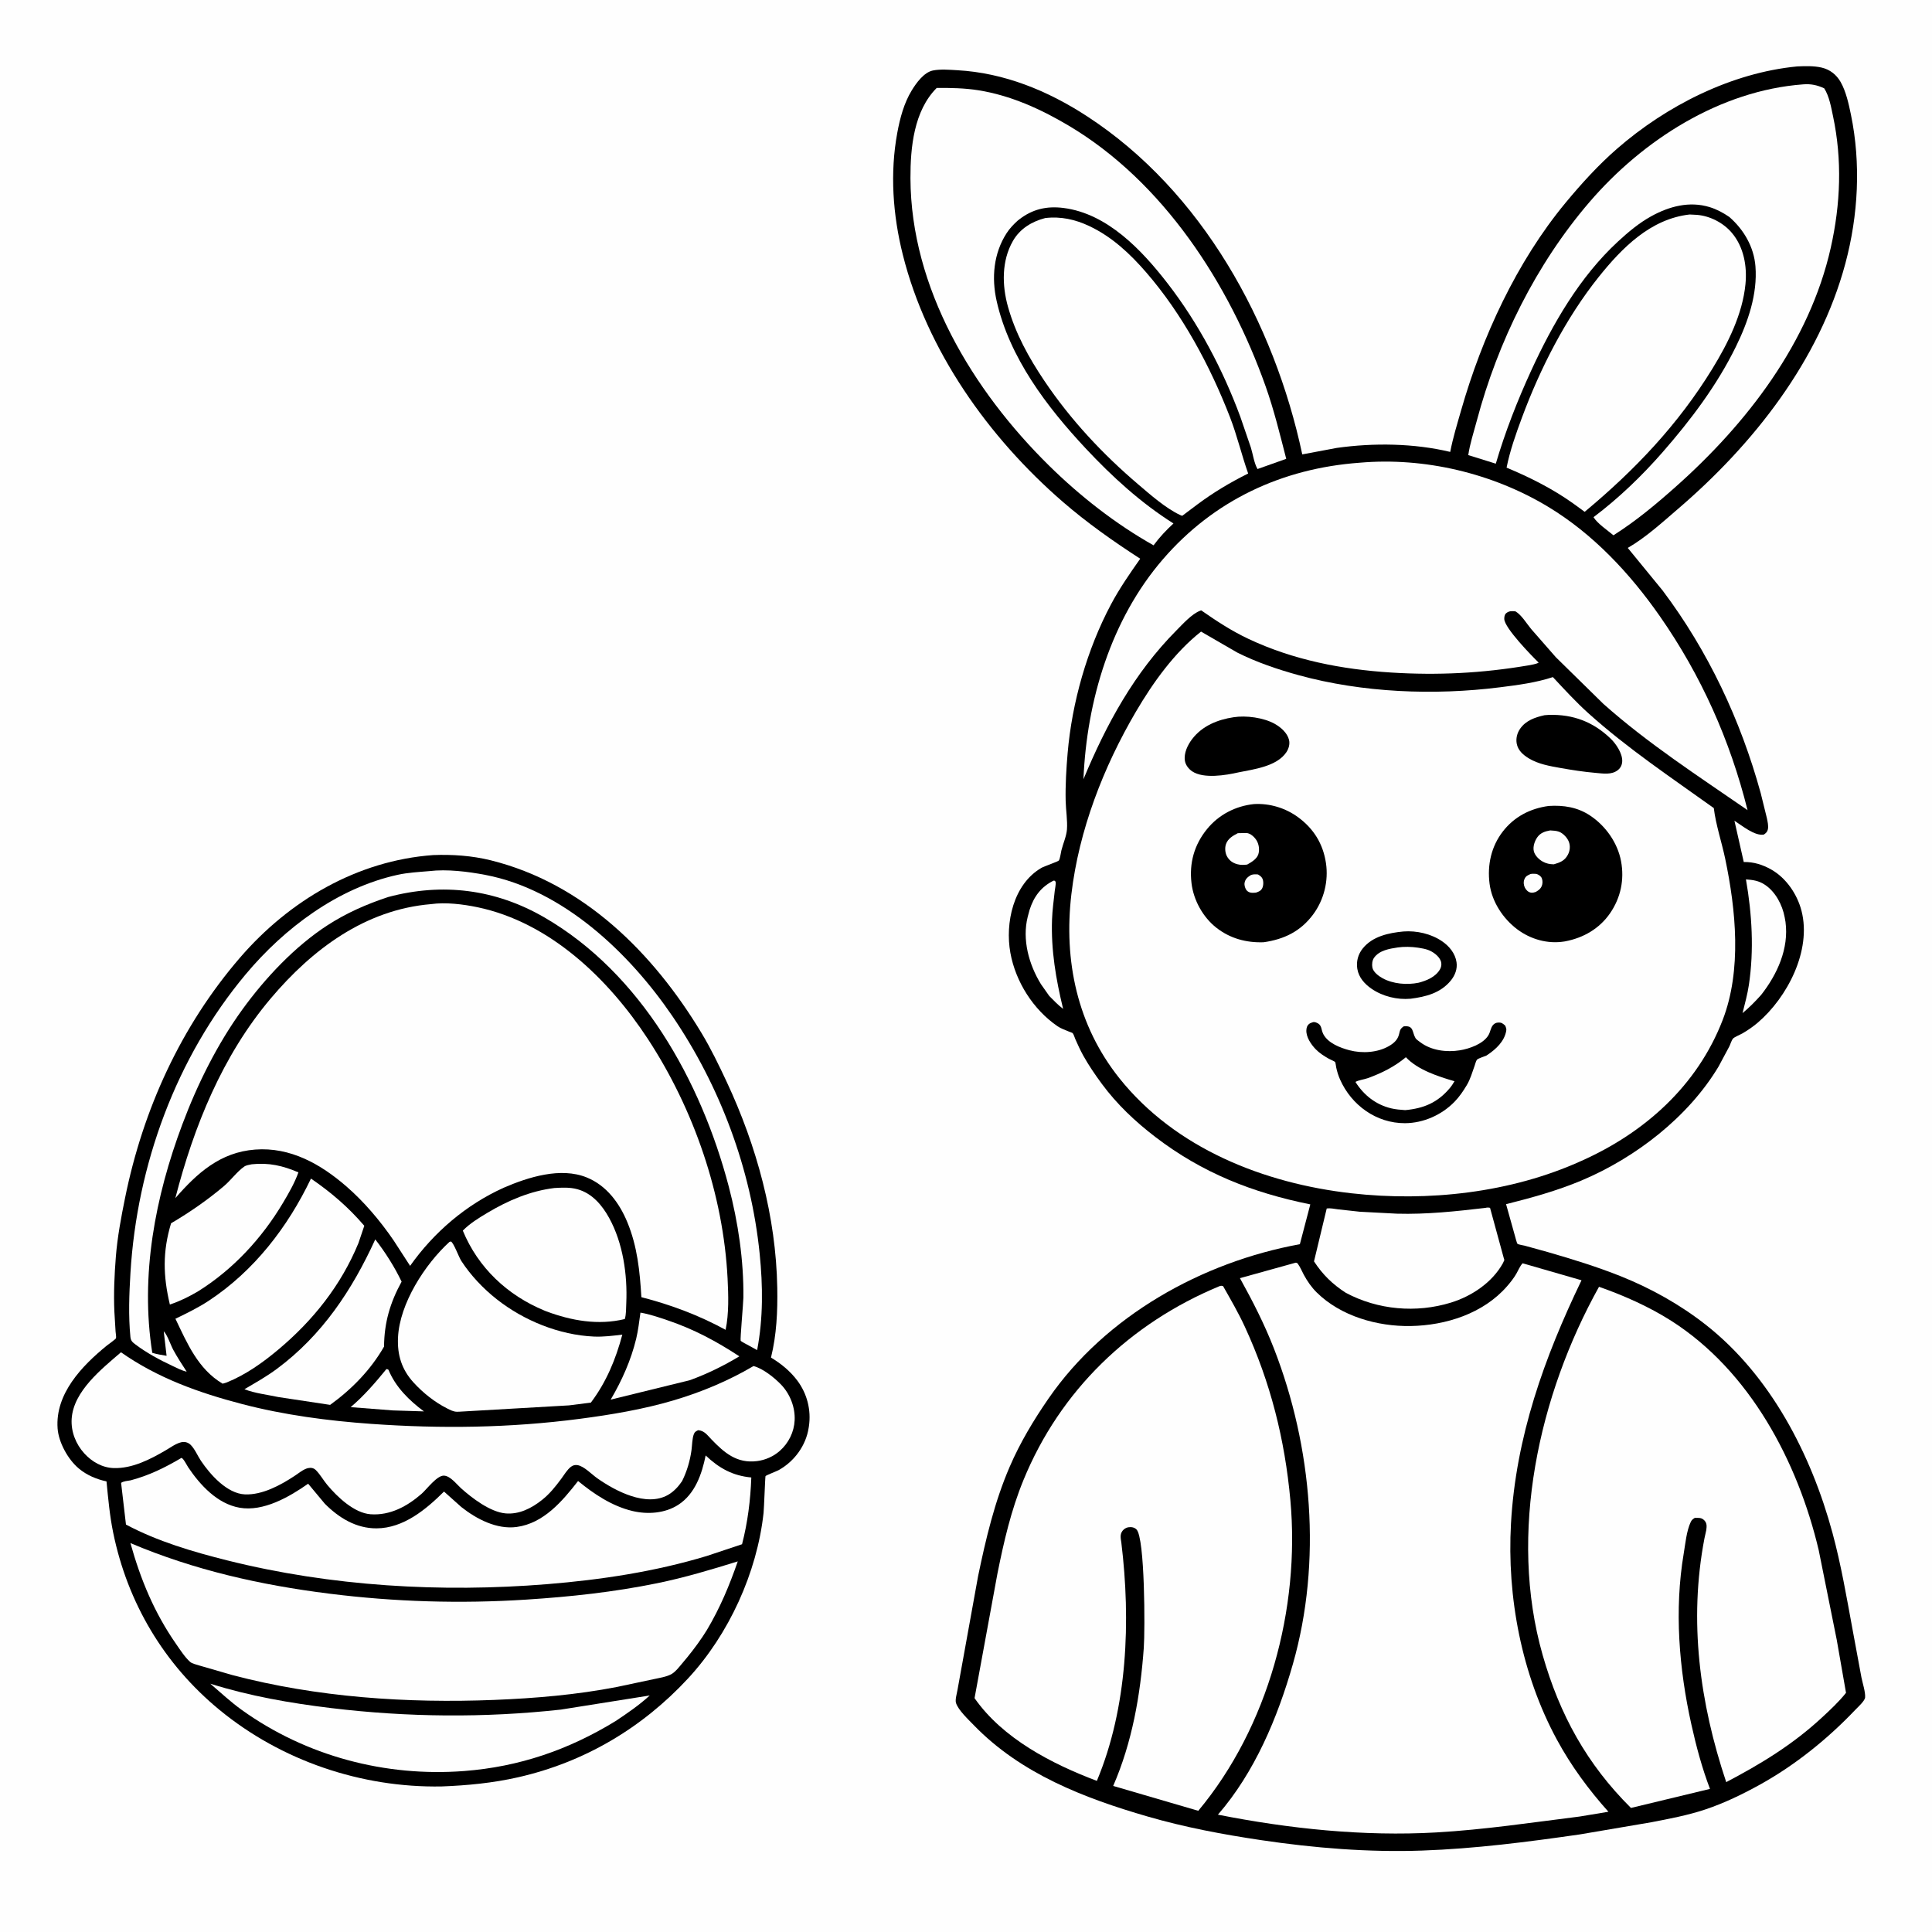
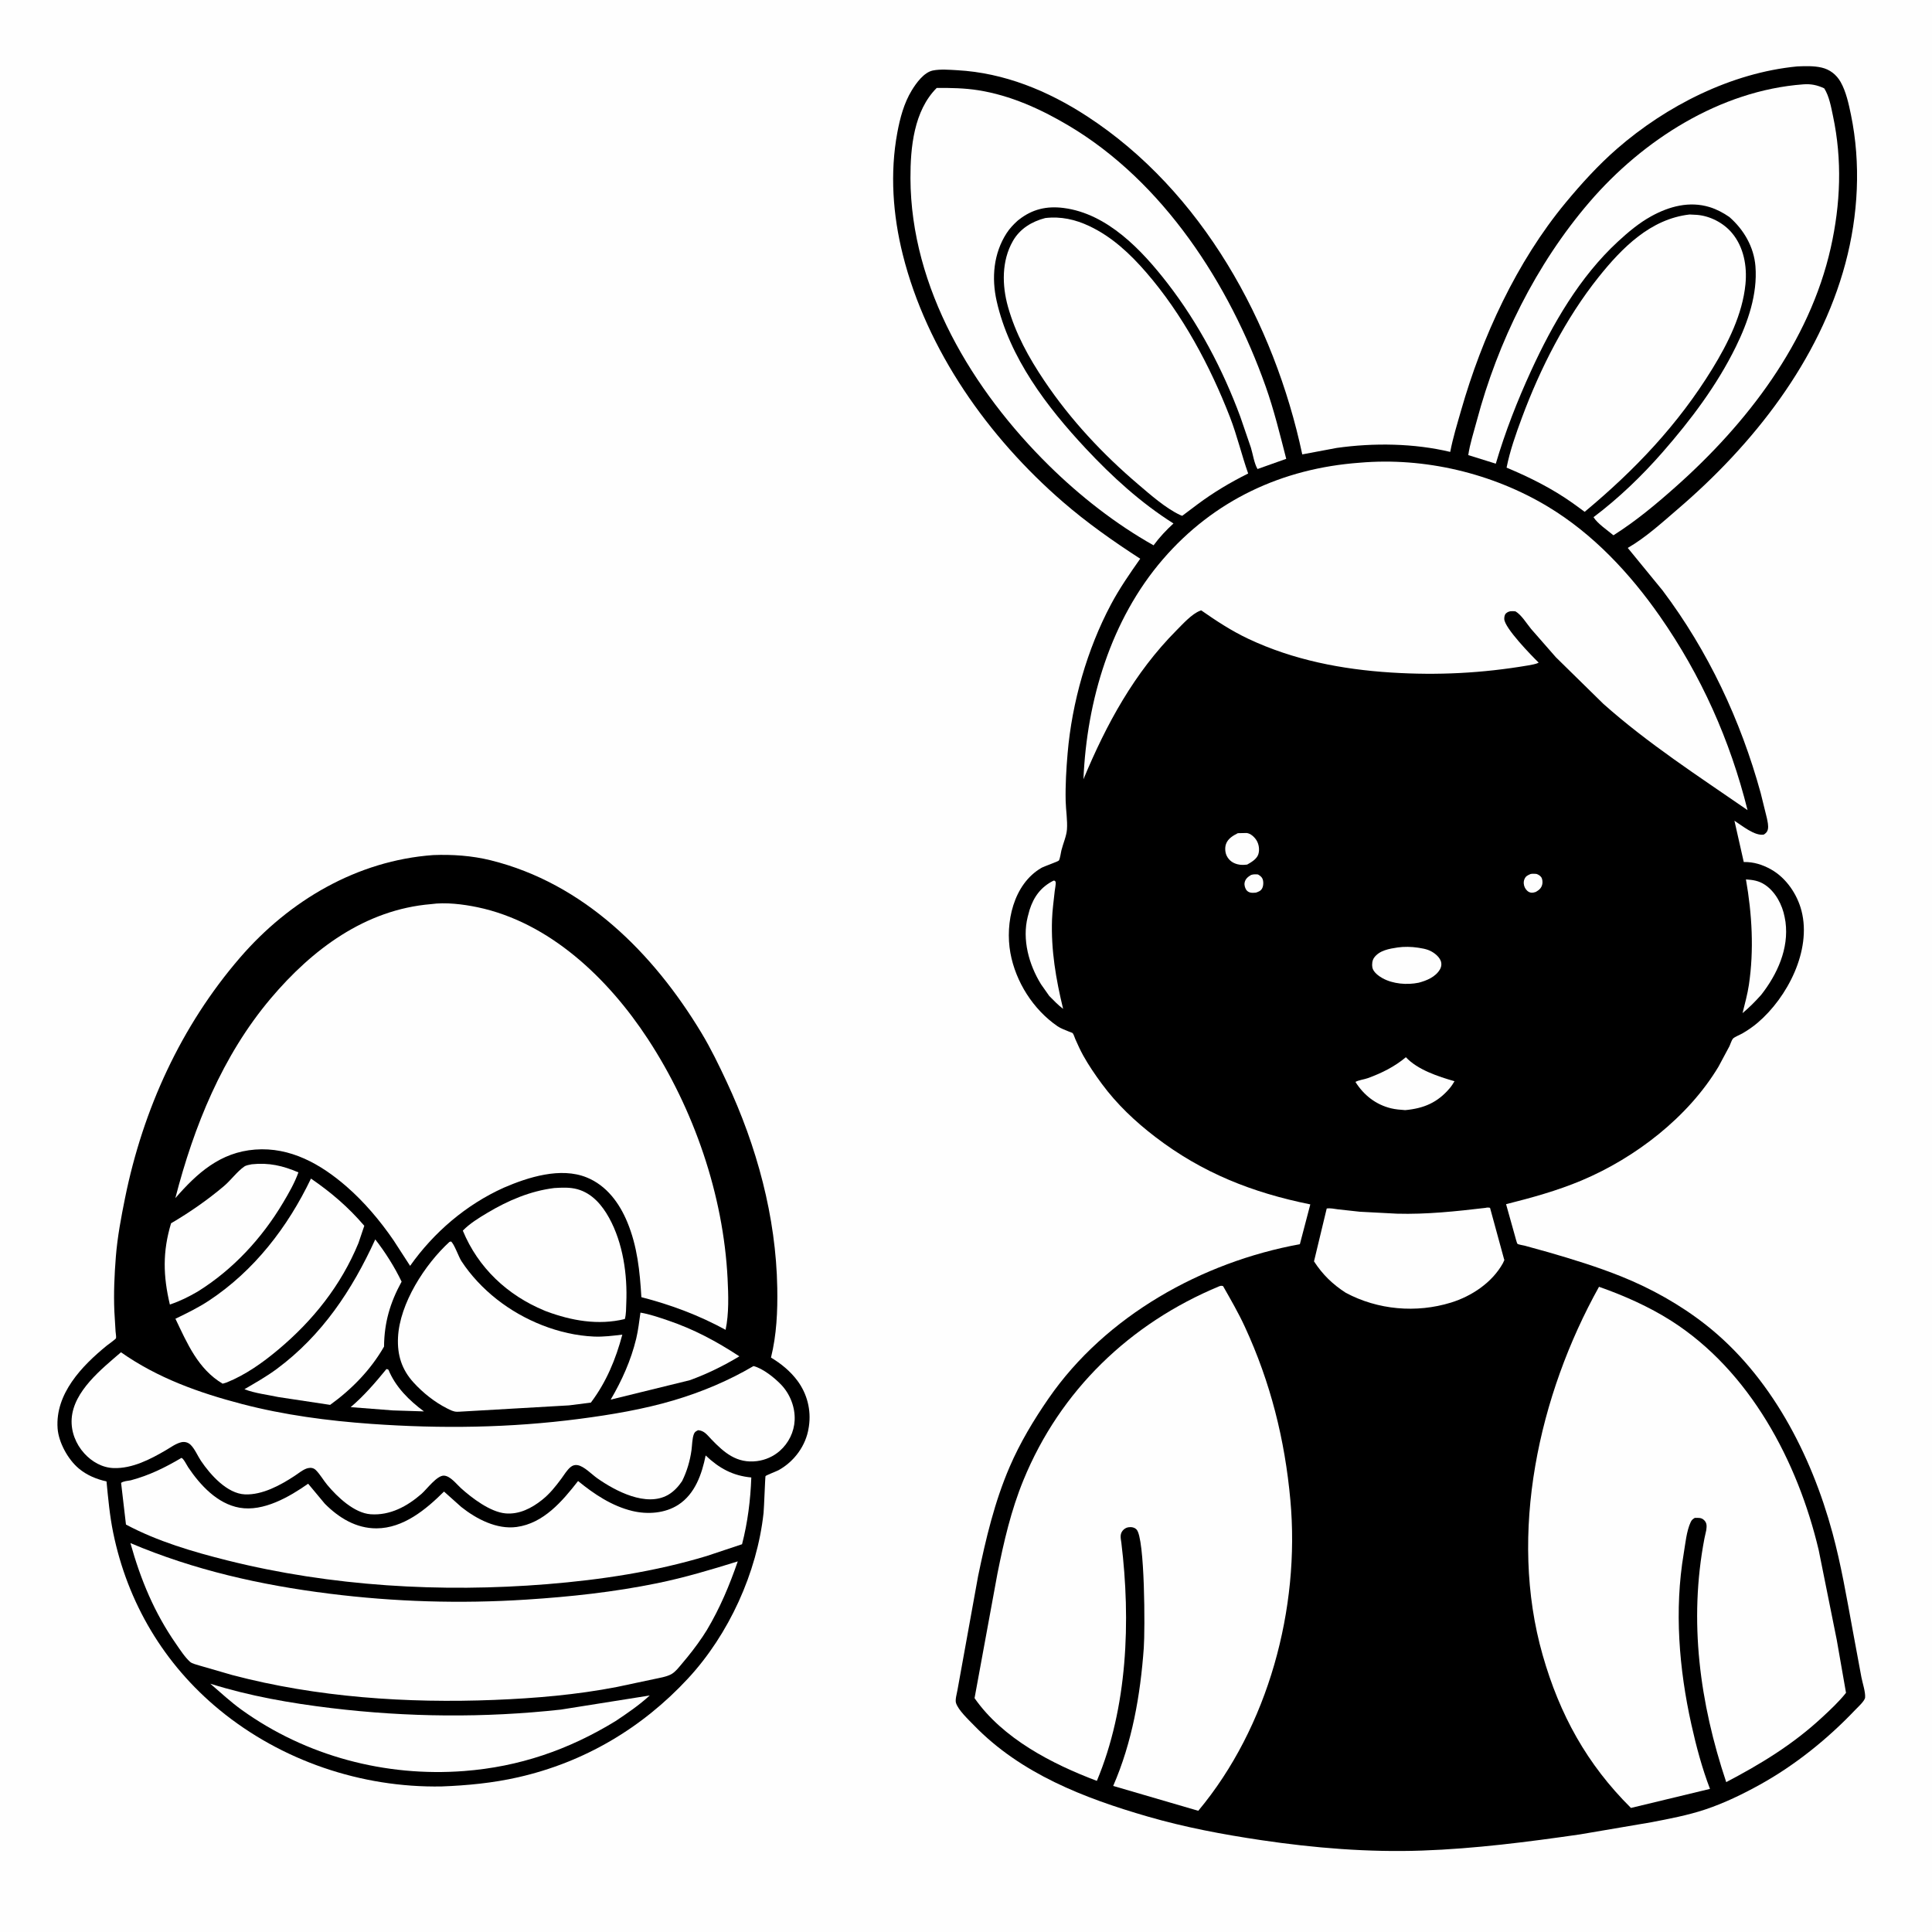
<svg xmlns="http://www.w3.org/2000/svg" version="1.1" style="display: block;" viewBox="0 0 2048 2048" width="1024" height="1024">
  <path transform="translate(0,0)" fill="rgb(254,254,254)" d="M -0 -0 L 2048 0 L 2048 2048 L -0 2048 L -0 -0 z" />
  <path transform="translate(0,0)" fill="rgb(0,0,0)" d="M 459.173 906.416 C 479.556 905.62 500.338 907.037 520.182 911.959 C 618.7 936.396 692.339 1010.05 743.473 1094.78 C 753.555 1111.48 762.07 1129.12 770.324 1146.78 C 802.181 1214.95 822.635 1289.68 823.935 1365.19 C 824.364 1390.11 823.276 1414.78 817.284 1439.08 C 828.033 1445.57 837.691 1453.42 845.242 1463.53 C 855.576 1477.38 860.006 1494.7 857.491 1511.82 L 857.225 1513.5 C 854.373 1532.41 841.922 1549.31 825.2 1558.5 C 823.291 1559.55 811.928 1563.9 811.474 1564.76 C 811.093 1565.48 809.93 1598.98 809.406 1603.8 C 802.527 1667 772.575 1732.59 729.366 1779.21 C 680.566 1831.87 619.368 1868.09 549.111 1884.01 C 522.304 1890.09 495.494 1892.66 468.089 1893.71 C 383.066 1895.22 298.222 1866.48 232.546 1812.45 C 173.87 1764.18 135.192 1699.06 119.96 1624.6 C 116.301 1606.71 114.682 1588.53 112.907 1570.39 C 102.11 1567.94 92.18 1563.86 83.606 1556.74 C 72.165 1547.24 62.115 1529.09 61.053 1514.1 C 58.455 1477.44 86.751 1447.96 113.161 1426.43 C 114.45 1425.37 122.673 1419.58 122.977 1418.58 C 123.37 1417.3 122.607 1412.92 122.509 1411.39 L 121.229 1390.12 C 120.398 1370.85 121.283 1351.38 122.805 1332.17 C 124.457 1311.31 128.425 1290.3 132.581 1269.8 C 151.576 1176.07 191.768 1087.78 254.421 1015.15 C 306.678 954.573 378.567 912.253 459.173 906.416 z" />
  <path transform="translate(0,0)" fill="rgb(254,254,254)" d="M 409.43 1451.5 C 410.726 1451.14 409.925 1451.2 411.785 1452 C 419.301 1470.32 433.745 1484.57 449.398 1496.14 L 416.249 1495.09 L 371.724 1491.63 C 385.882 1479.61 397.724 1465.83 409.43 1451.5 z" />
  <path transform="translate(0,0)" fill="rgb(254,254,254)" d="M 678.905 1391.43 C 688.58 1393.05 698.466 1396.48 707.746 1399.61 C 735.519 1409 759.354 1421.78 783.762 1437.76 C 767.018 1447.84 749.612 1456.4 731.238 1463.07 L 647.346 1483.66 C 659.235 1463.46 668.889 1441.89 674.401 1419.04 C 676.57 1410.05 677.591 1400.58 678.905 1391.43 z" />
  <path transform="translate(0,0)" fill="rgb(254,254,254)" d="M 266.839 1234.19 C 284.954 1232.25 299.851 1235.69 316.337 1242.77 C 312.264 1254.09 306.159 1264.69 300.021 1275 C 277.558 1312.72 246.988 1345.81 209.658 1369.06 C 199.952 1374.71 190.736 1379.29 180.063 1382.86 C 172.867 1352.43 172.272 1326.84 181.34 1296.73 C 200.981 1285.22 219.925 1272.07 237.335 1257.37 C 244.658 1251.19 251.309 1241.88 258.926 1236.6 C 261.027 1235.15 264.366 1234.72 266.839 1234.19 z" />
  <path transform="translate(0,0)" fill="rgb(254,254,254)" d="M 397.806 1313.81 C 408.379 1327.42 418.29 1343.07 425.723 1358.6 C 413.452 1381.01 407.328 1401.97 407.102 1427.46 C 392.933 1452.12 372.946 1472.62 349.948 1489.23 L 295.217 1480.96 C 283.866 1478.52 269.862 1476.91 259.112 1472.63 C 270.736 1465.82 282.656 1459.1 293.48 1451.07 C 341.574 1415.37 373.217 1367.57 397.806 1313.81 z" />
  <path transform="translate(0,0)" fill="rgb(254,254,254)" d="M 587.598 1259.36 C 595.755 1258.86 604.16 1258.43 612.119 1260.64 C 627.669 1264.96 638.234 1277.45 645.739 1291.09 C 660.396 1317.72 665.218 1351.32 663.883 1381.36 C 663.647 1386.66 663.84 1393.22 662.334 1398.23 C 634.153 1405.09 605.77 1400.03 578.999 1390.04 L 577.112 1389.27 C 537.815 1373.02 506.845 1343.88 490.598 1304.51 C 498.166 1296.83 507.347 1291.21 516.55 1285.71 C 538.471 1272.6 562.1 1262.48 587.598 1259.36 z" />
  <path transform="translate(0,0)" fill="rgb(254,254,254)" d="M 329.646 1249.35 C 350.976 1263.96 369.344 1279.7 386.167 1299.39 L 379.977 1317.71 C 361.516 1362.54 331.842 1399.79 294.872 1430.74 C 278.321 1444.6 260.447 1457.3 240.369 1465.44 L 236 1466.77 C 209.864 1451.25 198.452 1423.99 185.956 1397.92 C 198.098 1392.05 210.304 1386.13 221.572 1378.67 C 269.5 1346.97 305.031 1300.77 329.646 1249.35 z" />
  <path transform="translate(0,0)" fill="rgb(254,254,254)" d="M 222.924 1784.8 C 264.802 1797.94 307.563 1805.39 351.073 1810.64 C 431.892 1820.39 513.672 1821.15 594.643 1812.23 L 688.769 1797.27 C 677.462 1807.58 665.15 1816.04 652.437 1824.47 C 602.717 1854.9 550.341 1872.9 492.029 1877.36 C 408.589 1883.75 324.594 1861.59 256.389 1812.68 C 244.512 1804.16 234.006 1794.28 222.924 1784.8 z" />
  <path transform="translate(0,0)" fill="rgb(254,254,254)" d="M 476.391 1316.5 L 478.009 1316 C 481.285 1318.04 486.221 1332.38 489.063 1336.73 C 499.082 1352.07 512.092 1365.82 526.436 1377.15 C 555.162 1399.85 592.761 1415.16 629.521 1416.81 C 639.609 1417.27 649.686 1415.93 659.689 1414.77 C 652.692 1440.96 642.751 1465.07 626.327 1486.83 L 603.236 1489.75 L 486.805 1496.46 L 484.406 1496.52 C 480.62 1496.48 477.302 1494.66 474 1493.01 C 460.843 1486.42 448.339 1476.43 438.429 1465.57 C 425.861 1451.8 421.014 1436.37 421.905 1417.78 C 423.636 1381.68 450.416 1340.32 476.391 1316.5 z" />
-   <path transform="translate(0,0)" fill="rgb(254,254,254)" d="M 455.025 923.419 C 473.845 921.143 496.062 923.92 514.545 927.442 C 596.709 943.096 667.056 1010.04 712.686 1077.03 C 763.36 1151.43 796.217 1239.36 805.274 1329 C 808.723 1363.13 809.076 1397.35 802.596 1431.15 L 793.672 1426.26 C 792.337 1425.48 785.685 1422.19 785.135 1421.18 C 784.47 1419.94 787.958 1380.93 788.019 1375.62 C 788.469 1336.18 782.478 1295.66 772.47 1257.59 C 743.072 1145.77 679.586 1031.85 577.062 972.5 C 525.265 942.514 469.125 935.506 411.511 950.875 C 388.787 958.373 367.449 967.695 347.312 980.71 C 312.693 1003.09 281.027 1036.81 256.905 1070.13 C 230.23 1106.97 209.233 1149.34 193.301 1191.82 C 164.5 1268.61 148.457 1352.12 161.425 1434.05 C 166.407 1435.58 171.456 1436.36 176.587 1437.2 L 173.572 1411.19 C 177.698 1415.59 180.742 1425.51 183.752 1431.04 C 188.046 1438.93 192.986 1446.49 197.896 1454.01 C 192.808 1452.99 187.126 1449.93 182.402 1447.73 C 169.351 1441.65 155.234 1433.98 143.729 1425.3 C 140.41 1422.8 138.652 1421.36 138.237 1417.14 C 136.043 1394.85 136.937 1371.68 138.284 1349.35 C 145.185 1235.01 186.589 1121.1 260.41 1032.85 C 301.492 983.736 358.11 941.258 421.532 927.341 C 432.404 924.955 443.942 924.377 455.025 923.419 z" />
  <path transform="translate(0,0)" fill="rgb(254,254,254)" d="M 748.029 1542.85 C 762.302 1556.4 776.706 1564.35 796.409 1566.19 C 795.58 1589.94 792.567 1613.94 786.603 1636.95 L 749.15 1649.43 C 694.273 1666.03 637.127 1674.64 580.079 1679.27 C 467.525 1688.39 350.951 1681.61 241.234 1654.17 C 204.749 1645.05 166.754 1633.89 133.527 1616.08 L 128.368 1571.89 C 131.045 1570 135.34 1569.8 138.562 1569.2 C 158.345 1563.92 174.846 1555.74 192.392 1545.4 C 194.551 1546.04 198.063 1553.27 199.5 1555.41 C 212.249 1574.36 230.408 1594.1 253.968 1598.24 C 279.271 1602.69 306.771 1586.74 326.649 1572.8 L 344.323 1594.01 C 359.188 1608.97 377.525 1620.22 399.168 1620.12 C 427.614 1620 451.552 1600.14 470.671 1581.11 L 488.992 1597.48 C 504.958 1610.18 526.613 1621.51 547.625 1618.66 C 576.311 1614.77 596.067 1591.36 612.786 1569.94 C 629.709 1583.81 648.721 1596.51 670.297 1601.69 C 686.388 1605.55 704.93 1604.28 719.059 1595.12 C 736.82 1583.59 744.032 1562.57 748.029 1542.85 z" />
  <path transform="translate(0,0)" fill="rgb(254,254,254)" d="M 128.243 1433.46 C 167.046 1460.77 210.978 1476.44 256.633 1488.36 C 301.145 1499.97 347.646 1506.11 393.5 1509.37 C 467.685 1514.64 540.65 1513.68 614.5 1504.03 C 647.787 1499.68 681.862 1493.97 714.087 1484.43 C 743.742 1475.64 772.085 1463.75 798.76 1448.08 C 808.749 1450.6 821.237 1460.64 828.219 1468.01 C 837.577 1477.89 842.991 1491.85 842.362 1505.48 C 841.784 1518.01 835.97 1529.73 826.614 1537.99 C 819.921 1543.91 811.281 1547.72 802.447 1548.83 C 780.981 1551.53 767.738 1539.94 753.898 1525.55 C 749.582 1521.06 746.576 1516.52 740 1516.07 C 737.777 1517.3 736.547 1517.61 735.562 1520.11 C 733.681 1524.87 733.717 1532.13 733.004 1537.29 C 731.444 1548.61 728.122 1559.83 723.037 1570.05 C 719.205 1575.77 714.128 1581.26 708.103 1584.68 C 684.976 1597.8 652.326 1580.53 633.122 1567.02 C 627.19 1562.85 619.269 1554.35 612.311 1553.11 C 609.662 1552.63 607.247 1553.28 605.143 1554.91 C 601.155 1558 597.987 1563.48 594.988 1567.52 C 588.716 1575.94 582.793 1583.45 574.545 1590.01 C 563.534 1598.78 550.273 1605.59 535.768 1604.25 C 519.584 1602.75 500.248 1587.98 488.612 1577.5 C 483.824 1573.19 477.505 1564.67 470.73 1564.24 C 463.265 1563.76 452.363 1578.74 446.794 1583.59 C 431.633 1596.78 413.518 1606.64 392.9 1605.18 C 375.476 1603.95 357.496 1586.76 346.921 1574.07 C 342.849 1569.18 339.377 1562.97 334.946 1558.5 C 332.57 1556.1 329.745 1555.57 326.5 1556.27 C 321.808 1557.28 316.286 1561.88 312.225 1564.56 C 297.278 1574.4 278.015 1584.88 259.649 1584.11 C 240.671 1583.32 222.847 1563.14 213.001 1548.5 C 209.494 1543.29 206.494 1535.85 202.033 1531.54 C 199.309 1528.9 195.633 1528 192 1528.88 C 186.32 1530.26 180.731 1534.42 175.717 1537.35 C 159.238 1546.99 140.296 1556.77 120.704 1556.23 C 108.484 1555.89 97.451 1549.56 89.352 1540.66 C 80.313 1530.73 75.116 1517.46 75.972 1504 C 77.84 1474.63 107.917 1451.04 128.243 1433.46 z" />
  <path transform="translate(0,0)" fill="rgb(254,254,254)" d="M 138.25 1635.74 C 206.123 1664.49 276.106 1680.18 349 1689.34 C 418.453 1698.06 488.008 1700.14 557.855 1695.65 C 604.706 1692.64 650.616 1687.69 696.656 1678.28 C 725.746 1672.33 753.752 1663.95 782.056 1655.14 C 773.15 1680.85 763.247 1704.52 749.3 1727.94 L 744.787 1734.95 C 738.038 1745.02 730.527 1754.62 722.676 1763.84 C 719.638 1767.41 716.295 1771.85 712.253 1774.33 C 706.94 1777.59 698.34 1778.75 692.264 1780.12 L 654.012 1788.24 C 611.279 1796.53 567.497 1800.25 524.053 1801.98 C 431.693 1805.68 335.826 1799.28 246.238 1775.62 L 211.304 1765.51 C 208.448 1764.57 203.618 1763.55 201.461 1761.62 C 195.921 1756.65 190.839 1748.72 186.601 1742.62 C 163.494 1709.36 149.121 1674.57 138.25 1635.74 z" />
  <path transform="translate(0,0)" fill="rgb(254,254,254)" d="M 456.874 958.409 C 472.377 956.241 490.784 958.493 506.01 961.667 C 582.811 977.679 644.901 1037.48 686.698 1101.25 C 735.457 1175.63 766.846 1266.51 771.277 1355.44 C 772.153 1373.03 772.777 1392.41 769.169 1409.67 C 740.904 1394.24 711.069 1383.06 679.884 1375.06 C 678.252 1347.6 675.625 1321.32 665.018 1295.63 C 656.599 1275.23 642.944 1256.65 621.929 1248.13 C 594.274 1236.91 559.84 1247.85 533.977 1259.03 C 494.174 1276.97 459.834 1306.33 434.725 1341.87 L 417.151 1314.74 C 403.021 1294.13 386.129 1274.09 367.269 1257.71 C 339.917 1233.97 307.778 1215.75 270.449 1218.59 C 233.476 1221.41 209.047 1243.45 185.864 1270.08 C 205.593 1193.78 235.654 1119.21 287.01 1058.37 C 330.869 1006.42 387.046 964.246 456.874 958.409 z" />
  <path transform="translate(0,0)" fill="rgb(0,0,0)" d="M 1905.18 70.408 C 1913.68 70.051 1922.56 69.711 1930.92 71.621 C 1939.72 73.629 1946.69 79.101 1951.13 86.892 C 1956.88 96.977 1959.72 110.197 1962.05 121.451 C 1972.78 173.39 1969.86 228.087 1956.19 279.221 C 1928.61 382.344 1858.54 471.104 1778.62 539.574 C 1761.82 553.964 1744.65 569.747 1725.49 580.821 L 1762.45 625.969 C 1810.72 690.144 1845.18 763.444 1866.43 840.762 L 1872.94 867.128 C 1873.7 870.882 1874.78 875.184 1874.05 879 C 1873.52 881.769 1872 883.101 1869.77 884.678 C 1860.1 886.451 1846.59 875.122 1838.57 870.001 L 1848.45 913.764 C 1858.95 913.585 1868.39 916.554 1877.48 921.674 C 1893.47 930.686 1905.15 947.953 1909.68 965.545 C 1920.51 1007.57 1894.62 1057.37 1863.29 1084.06 C 1858.26 1088.34 1852.81 1092.1 1847.09 1095.42 C 1844.8 1096.75 1838.43 1099.29 1836.91 1101.1 C 1835.56 1102.7 1834.29 1106.98 1833.27 1109.05 L 1821.73 1130.6 C 1789.63 1184.21 1733.58 1227.33 1676.51 1251.35 C 1650.54 1262.28 1623.75 1269.6 1596.5 1276.49 L 1606 1310.43 C 1606.37 1311.6 1607.9 1317.91 1608.61 1318.51 C 1609.53 1319.3 1614.89 1320.13 1616.26 1320.48 L 1641.24 1327.4 C 1667.2 1334.9 1693.41 1342.98 1718.5 1353.05 C 1750.24 1365.77 1781.08 1383.04 1808 1404.15 C 1876.85 1458.14 1920 1541.82 1942.5 1624.91 C 1951.59 1658.48 1957.45 1692.87 1963.73 1727.04 L 1973.19 1778.08 C 1974.34 1783.96 1977.55 1793.54 1977.09 1799.4 C 1976.8 1803.06 1969.29 1809.77 1966.63 1812.56 C 1937.44 1843.27 1903.04 1871.01 1865.96 1891.59 C 1847.32 1901.93 1827.63 1911.47 1807.39 1918.2 C 1788.99 1924.32 1769.6 1927.97 1750.59 1931.64 L 1674.74 1944.55 C 1619.37 1952.53 1563.46 1959.73 1507.5 1961.68 C 1450.44 1963.68 1393.18 1958.99 1336.76 1950.61 C 1296.14 1944.57 1255.97 1937.02 1216.48 1925.57 C 1149.14 1906.05 1082.04 1880.15 1032.35 1828.83 C 1026.69 1822.98 1015.84 1812.88 1013.4 1805.24 C 1012.31 1801.82 1014.37 1795.07 1014.96 1791.5 L 1023.26 1745.7 L 1036.82 1670.76 C 1045.07 1631.12 1054.25 1592.03 1070.36 1554.72 C 1081.39 1529.17 1095.66 1505.41 1111.44 1482.54 C 1171.98 1394.81 1274.3 1337.78 1377.91 1318.91 L 1388.98 1276.7 C 1327.68 1264.34 1274.45 1243.33 1224.66 1205.2 C 1203.33 1188.87 1183.87 1170.49 1167.9 1148.81 C 1160.96 1139.38 1154.03 1129.28 1148.34 1119.04 C 1145.18 1113.37 1142.53 1107.48 1139.9 1101.56 C 1139.17 1099.93 1138.12 1096.31 1137.08 1095.18 C 1136.67 1094.73 1133.69 1093.77 1133.07 1093.5 C 1129.1 1091.83 1124.51 1090.25 1120.96 1087.81 C 1095.32 1070.2 1076.6 1040.77 1071.05 1010.11 C 1065.32 978.416 1074.1 937.238 1104.04 919.937 C 1106.78 918.355 1121.88 913.185 1122.48 912.14 C 1123.84 909.796 1124.44 904.196 1125.13 901.416 C 1126.87 894.397 1130.49 886.341 1131.01 879.31 C 1131.72 869.772 1129.86 858.669 1129.64 848.95 C 1129.28 832.212 1130.3 815.05 1131.73 798.377 C 1136.35 744.611 1152.37 688.311 1177.66 640.734 C 1186.67 623.788 1197.65 607.947 1208.68 592.277 C 1179.98 573.693 1152.18 554.136 1126.31 531.696 C 1047.7 463.505 982.491 371.645 957.003 269.95 C 946.459 227.878 943.261 183.488 951.173 140.708 C 954.034 125.239 958.238 109.361 966.485 95.821 C 971.241 88.013 979.449 76.653 988.837 74.741 C 996.842 73.111 1006.59 73.98 1014.72 74.431 C 1064.55 77.199 1110.81 96.213 1152.31 123.241 C 1274.29 202.68 1350.69 342.012 1380.46 481.682 L 1417.03 474.814 C 1456.09 469.308 1498.86 469.849 1537.3 479.041 C 1540.13 464.193 1544.66 449.591 1548.81 435.066 C 1571.06 357.167 1607.67 277.608 1659.62 214.876 C 1676.25 194.805 1694.26 174.986 1713.91 157.852 C 1766.41 112.075 1835.39 77.106 1905.18 70.408 z" />
  <path transform="translate(0,0)" fill="rgb(254,254,254)" d="M 1116.81 933.5 L 1118.21 933.665 C 1118.48 934.11 1118.93 934.488 1119.02 935 C 1119.43 937.229 1118.32 942.022 1118.07 944.422 C 1117.02 954.486 1115.56 964.558 1115.2 974.677 C 1114.04 1007.25 1119.32 1037.93 1126.95 1069.46 C 1121.59 1065.35 1117 1060.62 1112.29 1055.82 L 1103.48 1043.3 C 1090.69 1022.54 1083.33 996.012 1089.43 971.83 L 1089.92 970 L 1091.43 964.408 C 1095.97 950.366 1103.47 940.21 1116.81 933.5 z" />
  <path transform="translate(0,0)" fill="rgb(254,254,254)" d="M 1850.77 932.211 C 1858.24 932.708 1864.43 933.61 1870.88 937.888 C 1882.1 945.335 1889.35 959.208 1891.79 972.154 L 1892.12 974 L 1892.7 977.274 C 1896.47 1005.53 1883.98 1032.84 1866.91 1054.61 C 1860.63 1061.62 1854.41 1067.91 1847.17 1073.96 C 1849.58 1064.05 1852.38 1054.13 1853.89 1044.04 C 1859.42 1007.03 1857.23 968.936 1850.77 932.211 z" />
  <path transform="translate(0,0)" fill="rgb(254,254,254)" d="M 1574.6 1280.41 C 1576.5 1279.94 1577.59 1279.95 1579.5 1280.35 L 1594.28 1334.44 L 1594.7 1335.64 L 1593.17 1339 C 1581.84 1359.51 1560.06 1374.03 1538.03 1380.82 C 1501.25 1392.14 1460.52 1388.56 1426.62 1370.43 C 1412.59 1361.42 1401.99 1351.07 1392.9 1337.1 L 1406.37 1281.07 C 1410.12 1280.42 1414.55 1281.5 1418.31 1281.95 L 1441.5 1284.49 L 1480.91 1286.55 C 1512.22 1287.42 1543.56 1284.07 1574.6 1280.41 z" />
  <path transform="translate(0,0)" fill="rgb(254,254,254)" d="M 1791.07 227.37 L 1798.75 227.757 C 1812.63 228.86 1826.78 236.124 1835.79 246.764 C 1848.45 261.705 1852.12 282.101 1850.27 301.145 C 1847.19 332.96 1831.68 363.976 1815.21 390.824 C 1778.84 450.132 1733.11 498.173 1679.82 542.548 L 1667.52 533.587 C 1645.41 517.884 1621.98 506.16 1597.04 495.721 C 1600.6 477.763 1606.95 459.872 1613.31 442.735 C 1632.71 390.464 1659.72 337.378 1694.56 293.764 C 1719.4 262.659 1749.68 232.045 1791.07 227.37 z" />
  <path transform="translate(0,0)" fill="rgb(254,254,254)" d="M 1107.98 231.141 C 1124.54 229.194 1139.86 232.621 1154.81 239.696 C 1178.82 251.051 1198.07 269.132 1215.29 289.056 C 1253.51 333.282 1282.73 387.803 1303.8 442.132 C 1311.42 461.798 1316.12 482.16 1323.11 501.94 C 1303.94 511.479 1286.64 521.804 1269.45 534.584 L 1253.25 546.759 C 1252.05 546.397 1252 546.418 1250.68 545.791 C 1235.48 538.58 1219.58 524.542 1206.85 513.715 C 1168.87 481.39 1134.91 445.098 1107.05 403.67 C 1090.54 379.115 1076.53 353.787 1068.49 325.162 C 1062.09 302.387 1061.67 276.458 1073.72 255.45 C 1081.22 242.375 1093.8 234.822 1107.98 231.141 z" />
  <path transform="translate(0,0)" fill="rgb(254,254,254)" d="M 1911.46 89.422 C 1919.66 88.76 1926.36 90.181 1933.76 93.65 C 1939.06 101.988 1941.03 113.451 1943.05 123.006 C 1952.93 169.534 1951.08 216.348 1940.68 262.637 C 1918.12 362.986 1851.73 449.048 1776.08 516.205 C 1754.86 535.046 1734.35 552.153 1710.32 567.43 C 1704.03 562.13 1693.45 555.101 1689.19 548.227 C 1715.78 528.246 1740.59 504.359 1762.46 479.318 C 1792.39 445.058 1820.01 408.504 1840.11 367.506 C 1852.91 341.404 1863.15 311.822 1860.85 282.35 C 1859.24 261.744 1848.49 243.372 1833.17 230.014 C 1826.8 225.591 1819.6 221.768 1812.15 219.5 C 1790.84 213.012 1769.54 218.722 1750.61 229.108 C 1737.48 236.307 1725.89 246.078 1714.93 256.205 C 1674.52 293.569 1645.83 343.354 1623.08 392.931 C 1608.34 425.074 1595.64 457.589 1585.61 491.52 L 1556.42 482.42 C 1558.19 470.37 1562.29 457.904 1565.42 446.144 C 1587.72 362.249 1628.31 280.046 1685.03 214.066 C 1741.59 148.285 1823.44 95.968 1911.46 89.422 z" />
  <path transform="translate(0,0)" fill="rgb(254,254,254)" d="M 992.962 93.209 C 1007.57 93.111 1022.62 93.374 1037.06 95.67 C 1071.09 101.078 1102.83 115.426 1132.28 132.85 C 1233.1 192.511 1303.17 301.129 1341.61 409.514 C 1350.52 434.662 1356.81 460.573 1363.46 486.383 L 1333.02 497.189 C 1329.43 491.063 1328.14 481.429 1326 474.497 L 1314.76 441.711 C 1296.27 391.671 1270.45 342.776 1237.77 300.5 C 1210.49 265.213 1173.91 226.402 1127.46 220.463 C 1109.66 218.187 1094.34 221.675 1080.13 232.827 L 1078.73 233.935 C 1074.32 237.926 1070.29 242.159 1067.05 247.169 C 1053.18 268.649 1050.95 294.48 1056.48 319.062 C 1069.97 379.057 1109.73 431.358 1151.05 475.519 C 1178.87 505.248 1209.37 533.121 1243.93 554.89 C 1235.99 562.223 1229.26 569.346 1222.83 578.066 C 1182.64 555.496 1144.66 525.722 1111.88 493.421 C 1031 413.715 965.552 305.406 965.121 189.032 C 965 156.418 968.728 117.421 992.962 93.209 z" />
  <path transform="translate(0,0)" fill="rgb(254,254,254)" d="M 1441.28 490.5 C 1509.97 484.484 1582.15 501.65 1641.03 537.184 C 1688.78 565.999 1727.79 607.768 1759.49 653.18 C 1803.25 715.885 1833.95 784.603 1852.47 858.774 C 1800.46 822.833 1747.04 788.303 1699.65 746.141 L 1649.29 696.712 L 1623.07 666.752 C 1618.29 660.99 1612.89 651.862 1606.5 648.082 C 1602.73 647.704 1599.58 647.444 1596.5 650.127 C 1594.88 651.538 1594.53 654.139 1594.6 656.224 C 1594.95 665.697 1623.04 694.596 1631.06 702.402 C 1627.99 704.191 1623.27 704.621 1619.76 705.395 C 1571.04 713.661 1524.01 716.025 1474.74 712.918 C 1422.49 709.624 1371.02 699.664 1323.4 677.235 C 1305.62 668.86 1289.4 658.223 1273.33 647.012 L 1272.14 647.43 C 1263.38 650.756 1253.71 661.57 1247.16 668.161 C 1202.3 713.281 1172.76 767.75 1148.5 826.024 C 1152.02 742.65 1177.55 656.886 1232.63 592.971 C 1286.65 530.288 1359.11 496.496 1441.28 490.5 z" />
  <path transform="translate(0,0)" fill="rgb(254,254,254)" d="M 1695.01 1364.05 C 1721.32 1373.28 1747.97 1385.09 1771.51 1400.07 C 1854.87 1453.13 1905.68 1549.21 1927.89 1643.16 L 1947.04 1738.37 L 1956.85 1794.46 C 1949.23 1804.07 1939.97 1812.67 1930.97 1820.99 C 1900.34 1849.29 1866.67 1869.86 1829.86 1889.12 C 1801.79 1805.14 1789.99 1718.37 1806.78 1630.76 L 1808.72 1622 C 1809.22 1617.98 1809.61 1614.58 1806.51 1611.5 C 1803.47 1608.48 1800.43 1609.03 1796.5 1609.03 C 1794.32 1610.46 1793.33 1611.07 1792.18 1613.53 C 1787.75 1623 1786.56 1636.44 1784.82 1646.75 C 1774.73 1706.59 1779.81 1769.03 1792.92 1828 C 1798.02 1850.97 1804.24 1874.31 1812.66 1896.3 L 1728.88 1916.49 C 1682.18 1870.15 1653.35 1817.69 1635.31 1754.53 C 1598.56 1625.79 1631.07 1478.92 1695.01 1364.05 z" />
  <path transform="translate(0,0)" fill="rgb(254,254,254)" d="M 1292.44 1363.5 C 1294.44 1362.91 1294.24 1362.8 1296.5 1363.31 C 1304.54 1377.48 1312.78 1391.66 1319.61 1406.47 C 1346.8 1465.38 1362 1525.86 1367.86 1590.36 C 1378.28 1705.03 1344.38 1830.69 1270.22 1919.52 L 1180.03 1893.16 C 1200.13 1846.94 1208.86 1796.92 1212.46 1746.86 C 1213.82 1727.99 1213.72 1630.27 1204.73 1621.27 C 1202.4 1618.94 1199.16 1618.51 1196 1618.99 C 1193.7 1619.34 1191.34 1620.87 1189.94 1622.7 C 1186.93 1626.64 1188.01 1630.66 1188.66 1635.2 C 1198.75 1718.04 1195.32 1809.97 1162.72 1887.8 C 1115.15 1869.86 1062.89 1842.92 1033.07 1800.1 L 1057.32 1668.11 C 1064.15 1634.14 1071.7 1601.16 1084.88 1569 C 1123.86 1473.82 1197.95 1402.77 1292.44 1363.5 z" />
-   <path transform="translate(0,0)" fill="rgb(254,254,254)" d="M 1373.46 1338.5 C 1374.81 1338.56 1375.16 1338.84 1376 1340 C 1378.39 1343.3 1380.17 1347.79 1382.14 1351.4 C 1385.85 1358.2 1390.29 1364.66 1395.83 1370.11 C 1421.36 1395.27 1460.13 1406.23 1495.25 1405.65 C 1532.64 1405.03 1572.34 1392.42 1597.53 1363.51 C 1601.12 1359.38 1604.57 1355.03 1607.32 1350.3 C 1609.41 1346.71 1611.17 1342.11 1614.05 1339.13 L 1676.47 1357.14 C 1636.88 1439.31 1606.82 1523.28 1601.7 1615.1 C 1597.35 1693.02 1612.98 1774.99 1650.28 1843.93 C 1665.32 1871.73 1683.94 1897.03 1704.99 1920.53 L 1674.5 1925.6 C 1623.83 1931.93 1573.49 1939.56 1522.43 1942.46 C 1445.42 1946.84 1366.61 1938.55 1291.06 1923.62 C 1330.09 1878.65 1354.32 1820.74 1370.52 1763.95 C 1401.46 1655.52 1391.09 1533.85 1350.42 1429.48 C 1340.37 1403.67 1327.81 1379.1 1314.39 1354.91 L 1373.46 1338.5 z" />
-   <path transform="translate(0,0)" fill="rgb(254,254,254)" d="M 1273.15 669.522 L 1311.53 691.729 C 1331.87 701.975 1354.5 709.635 1376.45 715.673 C 1444.37 734.353 1520.14 737.345 1589.94 728.574 C 1608.65 726.222 1628.2 723.703 1646.12 717.747 C 1658.35 730.83 1670.48 744.147 1683.81 756.125 C 1725.5 793.58 1771.33 824.085 1816.7 856.608 C 1818.88 874.527 1825.07 892.603 1828.79 910.344 C 1840.15 964.575 1846.5 1028.37 1826.11 1081.22 C 1799.23 1150.89 1743.42 1200.74 1676.25 1230.63 C 1601.56 1264.53 1513.58 1274.1 1432.5 1264.92 C 1339.98 1254.44 1246.06 1217.48 1186.59 1142.98 C 1141.87 1086.95 1127.45 1018.3 1135.7 948 C 1143.68 880.057 1169.68 813.094 1204.14 754.375 C 1222.24 723.527 1244.92 691.823 1273.15 669.522 z" />
  <path transform="translate(0,0)" fill="rgb(0,0,0)" d="M 1637.26 758.144 L 1641.86 757.81 C 1667.55 757.078 1688.93 765.164 1707.43 783.053 C 1713.05 788.483 1719.85 798.571 1719.63 806.809 C 1719.53 810.597 1718.05 813.873 1715.09 816.26 C 1708.38 821.67 1699.17 819.943 1691.24 819.274 C 1678.85 818.217 1666.31 816.247 1654.06 814.081 C 1642.67 812.064 1630.54 809.949 1620.5 803.835 C 1614.6 800.243 1609.18 795.499 1607.82 788.414 C 1606.75 782.872 1608.17 777.132 1611.39 772.5 C 1617.55 763.635 1627.28 760.402 1637.26 758.144 z" />
  <path transform="translate(0,0)" fill="rgb(0,0,0)" d="M 1307.62 760.302 C 1320.97 758.183 1339.42 760.724 1351.19 767.247 C 1357.54 770.765 1364.61 776.898 1366.41 784.258 C 1367.53 788.832 1366.1 793.672 1363.52 797.5 C 1353.45 812.422 1329.17 815.465 1312.9 818.736 C 1299.51 821.803 1275.86 825.771 1263.75 817.659 C 1260.09 815.211 1256.81 811.01 1256.06 806.597 C 1254.7 798.458 1258.97 789.642 1263.78 783.371 C 1274.49 769.405 1290.76 762.843 1307.62 760.302 z" />
  <path transform="translate(0,0)" fill="rgb(0,0,0)" d="M 1487.66 987.409 C 1501.7 986.326 1517.08 989.844 1528.74 997.837 C 1536.36 1003.06 1542.58 1010.61 1543.98 1020 C 1545.04 1027.06 1542.4 1033.92 1537.96 1039.37 C 1527.09 1052.69 1511.48 1056.63 1495.24 1058.7 C 1481.13 1059.96 1465.85 1056.27 1454.14 1048.29 C 1446.61 1043.16 1440.39 1036.32 1438.82 1027.09 C 1437.49 1019.31 1439.63 1011.51 1444.57 1005.39 C 1454.98 992.491 1472.09 988.894 1487.66 987.409 z" />
  <path transform="translate(0,0)" fill="rgb(254,254,254)" d="M 1481.73 1004.33 C 1488.35 1003.36 1496.28 1003.55 1502.9 1004.55 L 1504.5 1004.8 C 1507.66 1005.29 1510.71 1005.86 1513.73 1006.93 C 1518.83 1008.74 1525.18 1013.25 1527.21 1018.48 C 1528.39 1021.51 1528.01 1024.81 1526.4 1027.6 C 1521.76 1035.62 1512.31 1039.51 1503.79 1041.73 C 1491.48 1044.26 1476.63 1043.06 1465.5 1036.93 C 1461.49 1034.72 1455.7 1030.44 1454.77 1025.61 C 1454.15 1022.37 1454.59 1018.04 1456.54 1015.29 C 1462.18 1007.35 1472.81 1005.69 1481.73 1004.33 z" />
  <path transform="translate(0,0)" fill="rgb(0,0,0)" d="M 1391.94 1083.5 C 1393.74 1083.47 1393.35 1083.3 1394.73 1083.77 C 1401.94 1086.26 1399.88 1090.77 1402.83 1096.34 C 1407.86 1105.83 1420.72 1110.75 1430.5 1113.32 C 1443.97 1116.86 1460.4 1115.9 1472.62 1108.72 C 1477.75 1105.7 1481.68 1102.11 1483.09 1096.2 C 1484.09 1091.97 1484.27 1090.56 1488 1087.97 C 1498.98 1086.74 1496.64 1094.03 1500.55 1100.56 C 1501.33 1101.87 1504.22 1103.81 1505.56 1104.82 C 1517.24 1113.65 1533.53 1115.67 1547.67 1113.34 C 1557.64 1111.7 1572.42 1106.6 1577.89 1097.21 C 1579.78 1093.97 1580.17 1089.64 1582.52 1086.75 C 1583.9 1085.06 1585.81 1084.08 1588 1083.96 C 1591.84 1083.75 1593 1084.93 1595.67 1087.29 C 1596.46 1089.59 1597.08 1090.42 1596.64 1092.88 C 1594.66 1103.88 1585.78 1112.2 1576.84 1118.16 L 1575.58 1118.99 C 1573.43 1119.97 1566.96 1121.88 1565.65 1123.33 C 1564.62 1124.47 1563.66 1128.36 1563.07 1130 C 1560.59 1136.87 1558.61 1144.06 1554.82 1150.35 C 1551.03 1156.65 1547.05 1162.57 1541.91 1167.86 C 1528.38 1181.81 1508.93 1190.55 1489.35 1190.63 C 1459.02 1190.75 1432.6 1171.63 1420.5 1144.28 C 1418.67 1140.15 1417.39 1135.97 1416.44 1131.56 C 1416.22 1130.51 1415.75 1126.46 1415.29 1125.79 C 1414.82 1125.1 1409.68 1122.91 1408.64 1122.33 C 1403.81 1119.63 1398.59 1116.26 1394.73 1112.28 C 1389.79 1107.17 1384.42 1099.3 1384.8 1092 C 1384.94 1089.26 1385.69 1086.88 1388.01 1085.19 C 1389.02 1084.44 1390.81 1083.92 1391.94 1083.5 z" />
  <path transform="translate(0,0)" fill="rgb(254,254,254)" d="M 1490.3 1120.7 C 1502.72 1134.05 1524.77 1141.24 1541.85 1146.14 C 1540.33 1148.68 1538.75 1151.19 1536.84 1153.46 C 1523.91 1168.77 1509.39 1174.93 1489.63 1176.78 C 1484.59 1176.42 1479.42 1176.05 1474.5 1174.85 C 1458.33 1170.89 1445.62 1160.86 1436.83 1146.89 C 1440.3 1144.87 1446.11 1144.28 1450.06 1142.84 C 1464.83 1137.45 1478.21 1130.79 1490.3 1120.7 z" />
  <path transform="translate(0,0)" fill="rgb(0,0,0)" d="M 1641.66 854.358 C 1657.45 853.362 1672.17 855.611 1685.59 864.533 C 1702.05 875.486 1714.71 893.327 1718.38 912.899 C 1722.05 932.487 1718.03 951.643 1706.78 968.018 C 1695.48 984.451 1678.43 994.223 1659.11 997.871 L 1658.02 998.056 C 1640.48 1000.81 1622.51 995.723 1608.38 985.131 C 1593.2 973.745 1581.46 955.857 1579.01 936.835 C 1576.45 917.007 1580.73 897.293 1593.12 881.328 C 1605.26 865.675 1622.25 856.957 1641.66 854.358 z" />
  <path transform="translate(0,0)" fill="rgb(254,254,254)" d="M 1622.41 926.5 C 1624.27 926.069 1625.91 926.233 1627.81 926.306 C 1629.82 926.383 1632.55 928.101 1633.72 929.783 C 1635.18 931.884 1635.42 935.406 1634.77 937.825 C 1633.71 941.77 1631.29 943.556 1627.98 945.5 C 1626.35 946.015 1624.74 946.5 1623 946.254 C 1620.08 945.842 1617.81 943.58 1616.5 941.065 C 1615.09 938.359 1614.76 934.848 1615.96 932 C 1617.42 928.541 1619.27 927.984 1622.41 926.5 z" />
-   <path transform="translate(0,0)" fill="rgb(254,254,254)" d="M 1643.28 880.275 C 1646.27 880.479 1649.58 880.57 1652.42 881.578 C 1656.82 883.135 1661.5 888.102 1663.09 892.427 C 1664.73 896.884 1664.24 901.849 1662.04 906 C 1658.56 912.551 1653.77 914.223 1647.12 916.22 C 1642.68 916.101 1639.28 915.492 1635.34 913.314 C 1631.35 911.111 1627.12 906.969 1625.95 902.432 C 1624.7 897.553 1626.85 891.406 1629.7 887.418 C 1633.06 882.741 1637.85 881.239 1643.28 880.275 z" />
  <path transform="translate(0,0)" fill="rgb(0,0,0)" d="M 1329.27 852.353 C 1345.9 851.394 1362.67 856.464 1376.09 866.34 C 1392.66 878.529 1402.54 894.593 1405.58 914.957 C 1408.42 934.028 1403.39 954.056 1391.88 969.493 C 1378.57 987.347 1361.23 995.7 1339.51 998.83 C 1321.21 999.462 1304.06 994.888 1289.5 983.514 C 1275.21 972.354 1265.18 954.248 1263.05 936.257 C 1260.51 914.881 1265.92 895.57 1279.43 878.931 C 1291.88 863.593 1309.74 854.396 1329.27 852.353 z" />
  <path transform="translate(0,0)" fill="rgb(254,254,254)" d="M 1326.17 927.5 C 1328.8 926.63 1330.81 926.756 1333.5 926.961 C 1335.44 928.132 1337.18 929.203 1338.21 931.348 C 1339.52 934.075 1339.39 938.801 1338.03 941.5 C 1336.56 944.421 1334.33 945.155 1331.5 946.168 L 1331.11 946.232 C 1327.78 946.587 1324.17 946.736 1321.67 943.99 C 1319.91 942.051 1318.88 938.521 1319.29 935.954 C 1319.96 931.762 1322.76 929.537 1326.17 927.5 z" />
  <path transform="translate(0,0)" fill="rgb(254,254,254)" d="M 1312.15 883.204 L 1321.5 883.007 C 1325.72 883.511 1329.59 887.126 1331.81 890.552 C 1334.51 894.732 1335.4 900.758 1333.9 905.5 C 1332.27 910.627 1326.45 914.026 1322.08 916.475 C 1318.51 916.941 1315.26 917.05 1311.73 916.141 C 1306.8 914.87 1303 912.143 1300.6 907.662 C 1298.62 903.98 1298.23 898.628 1299.63 894.679 C 1301.67 888.912 1307.06 885.808 1312.15 883.204 z" />
</svg>